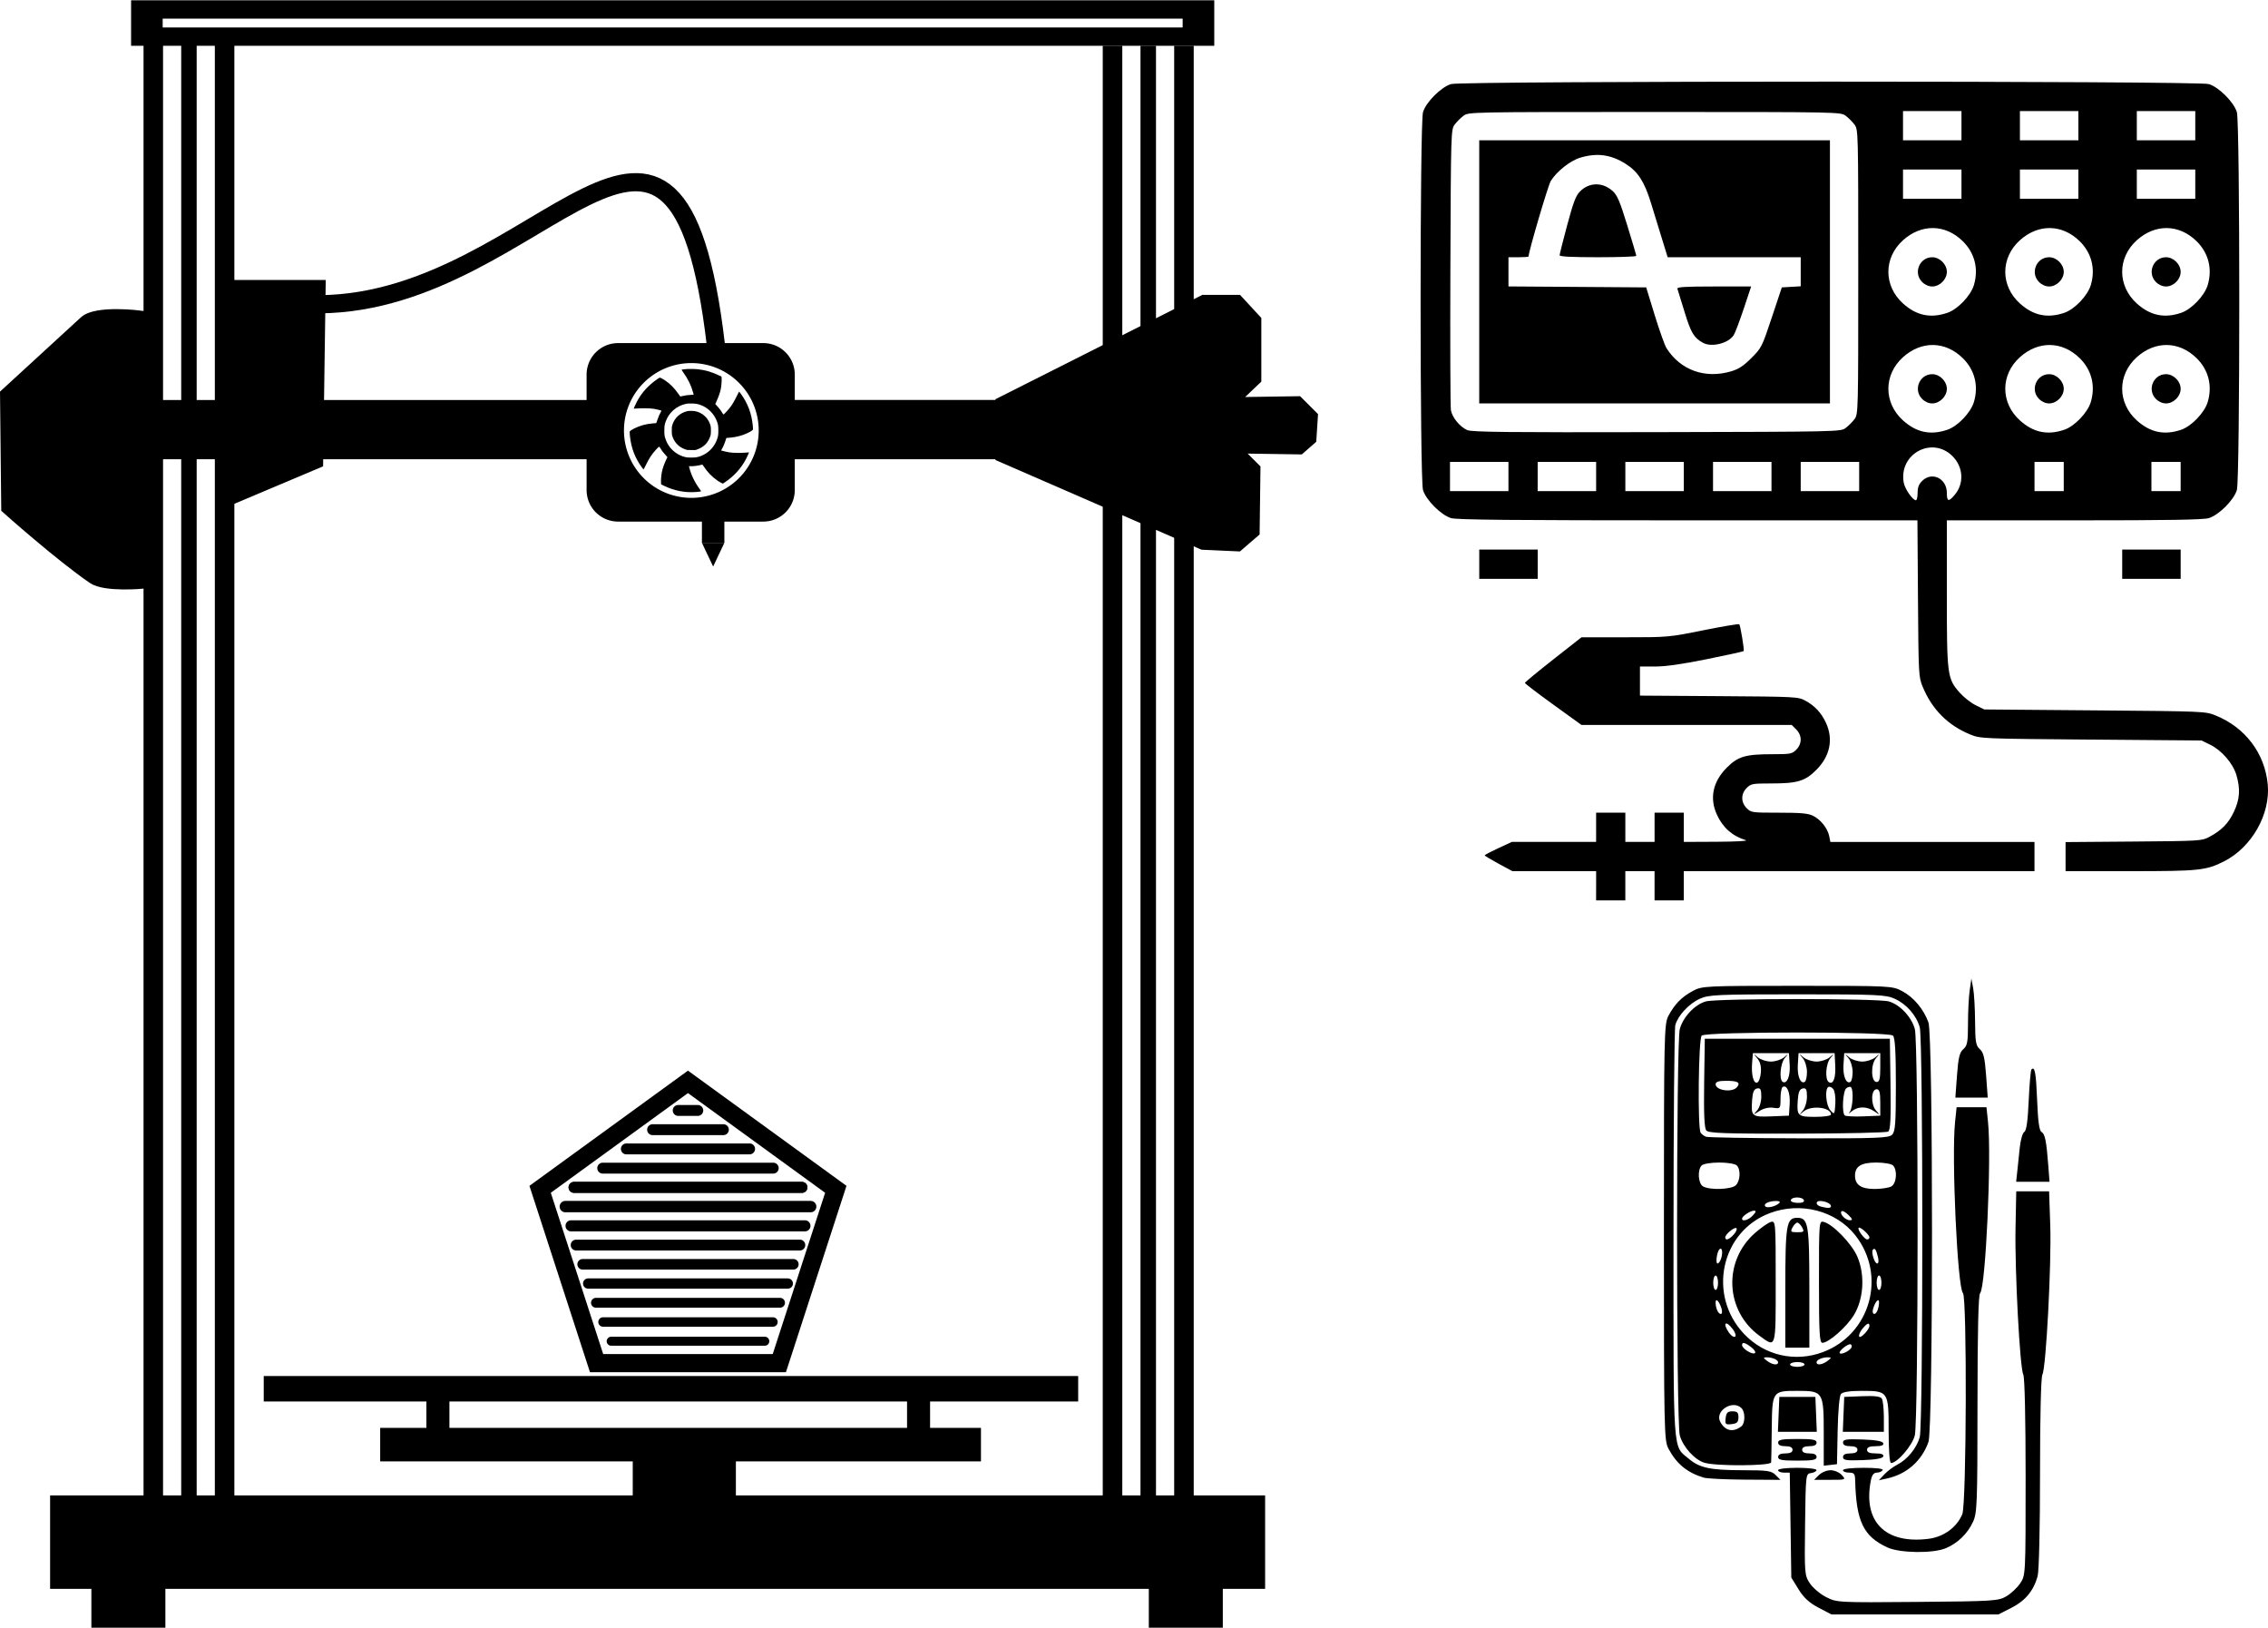
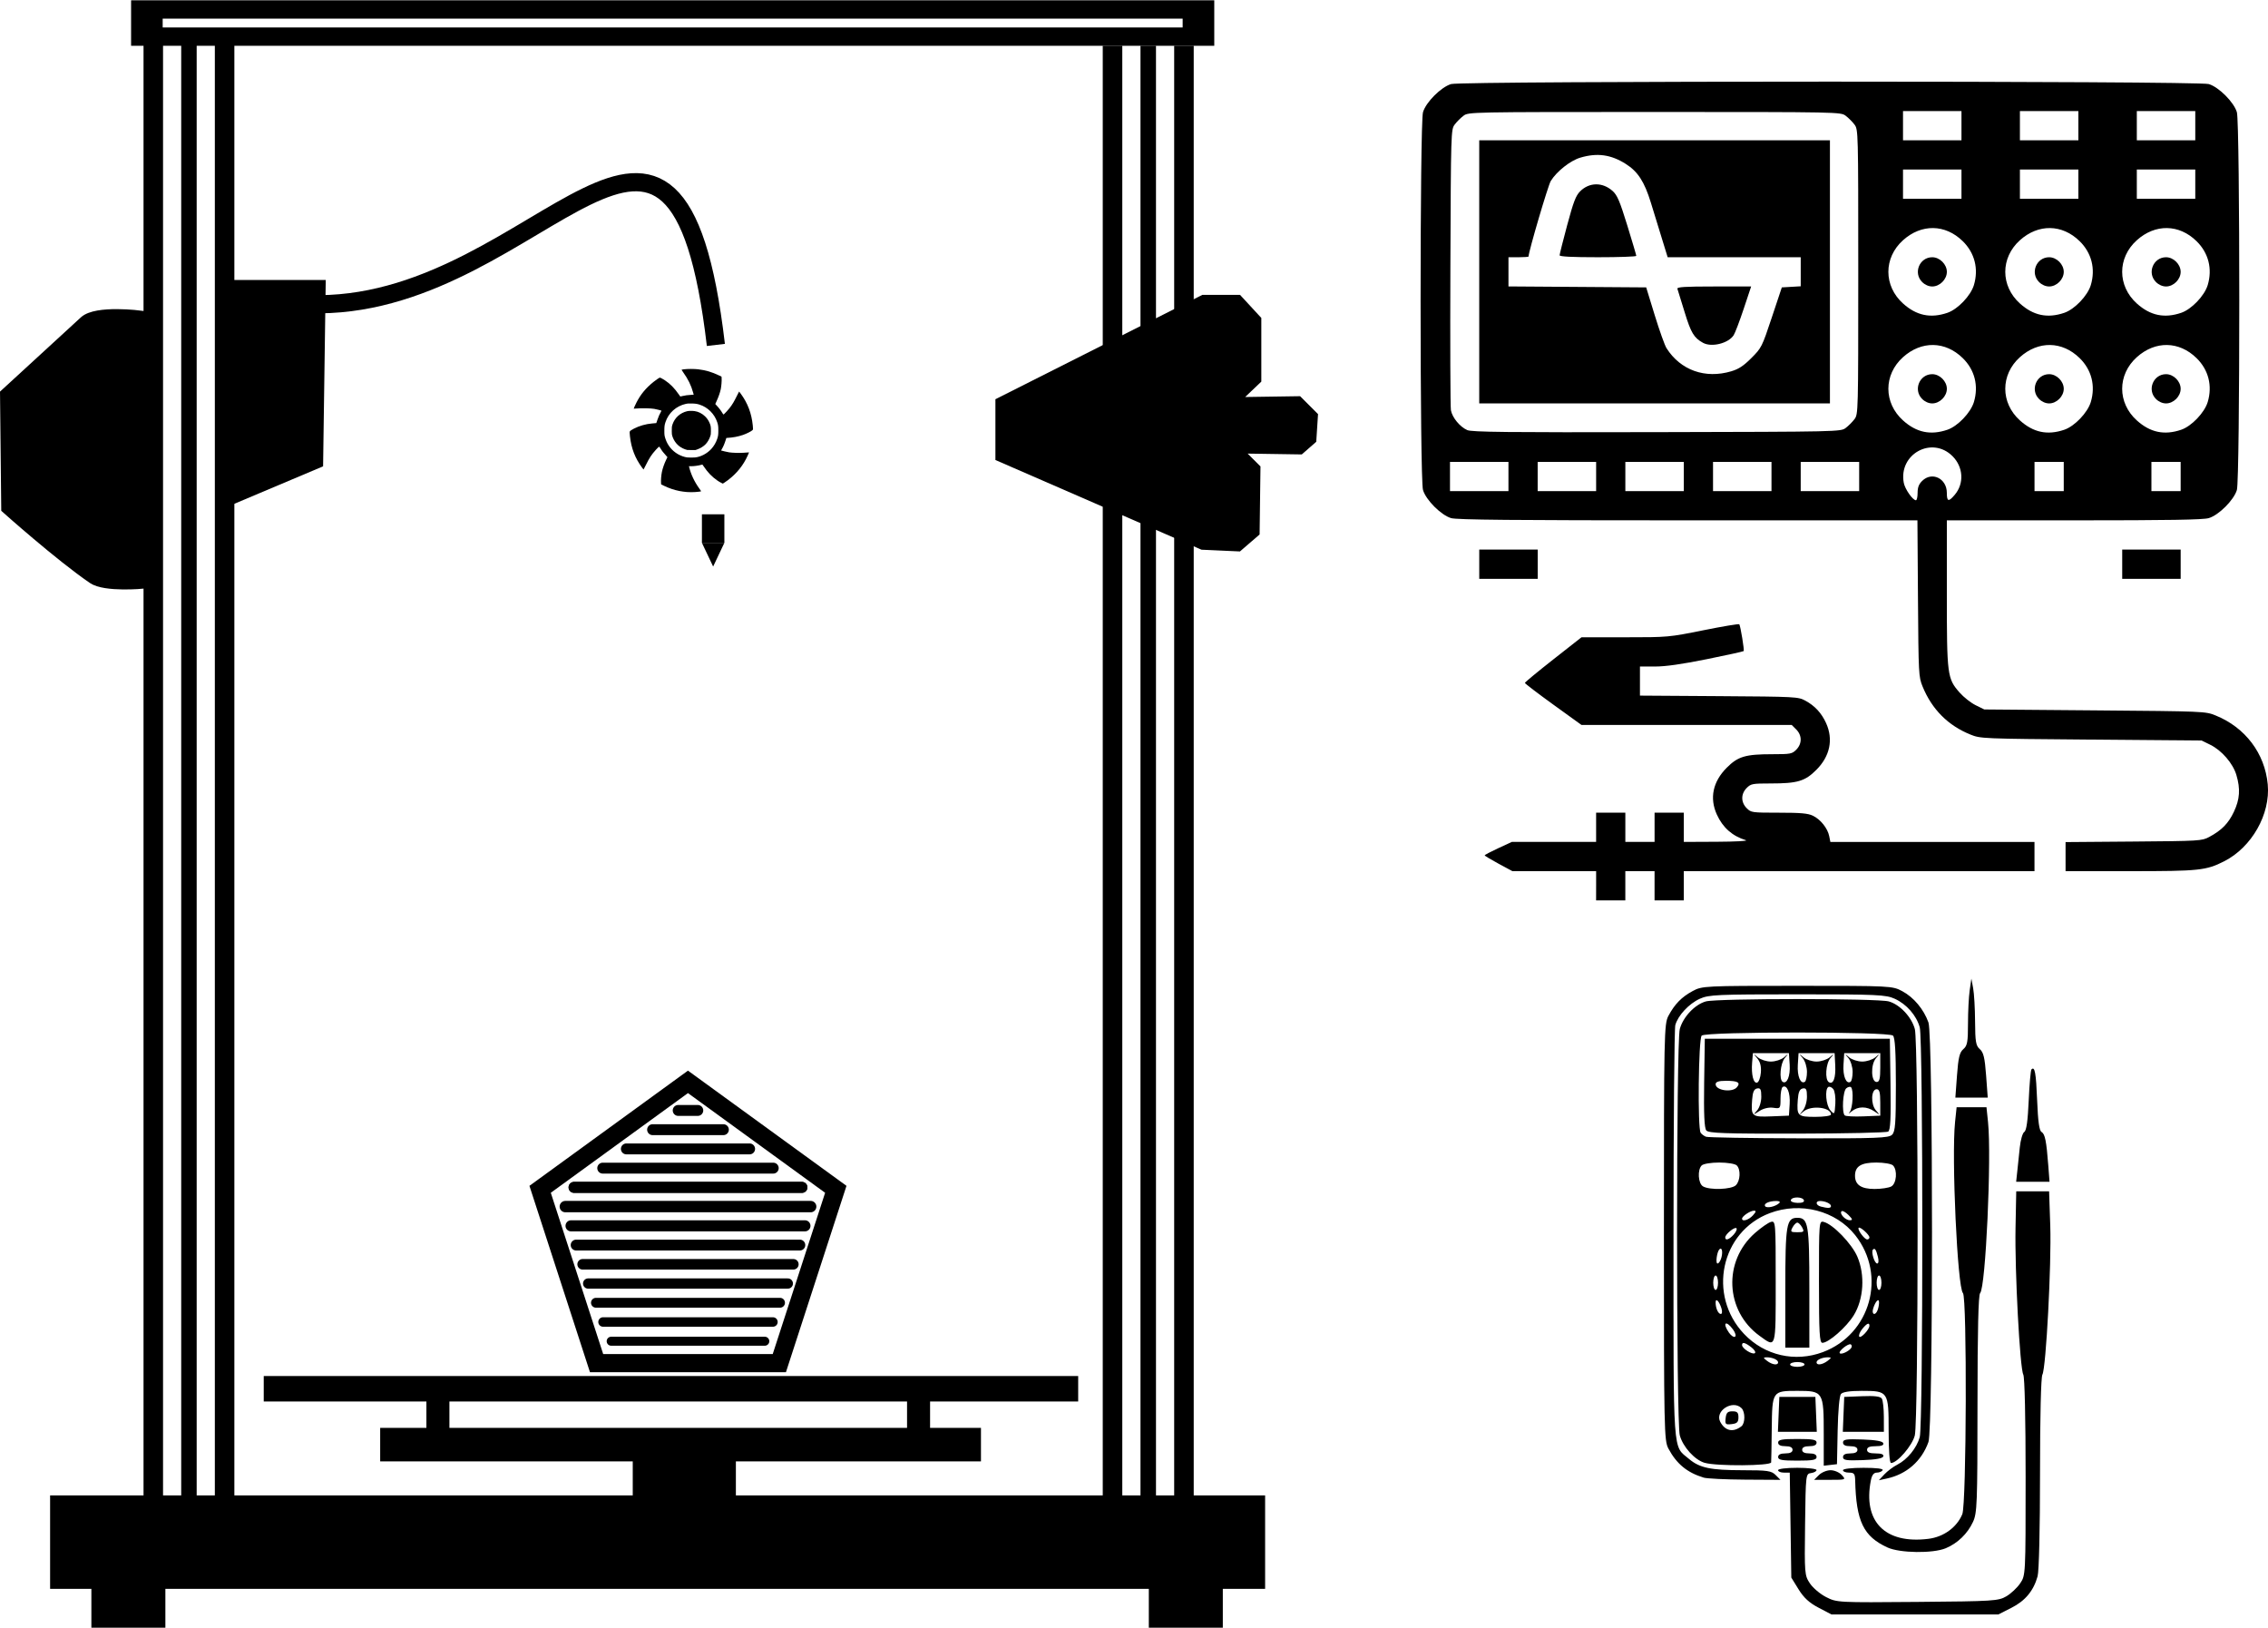
<svg xmlns="http://www.w3.org/2000/svg" xmlns:ns1="http://www.inkscape.org/namespaces/inkscape" xmlns:ns2="http://sodipodi.sourceforge.net/DTD/sodipodi-0.dtd" width="249.69mm" height="179.145mm" viewBox="0 0 249.69 179.145" version="1.1" id="svg8" ns1:version="1.0.2-2 (e86c870879, 2021-01-15)" ns2:docname="herramientas.svg">
  <defs id="defs2" />
  <ns2:namedview id="base" pagecolor="#ffffff" bordercolor="#666666" borderopacity="1.0" ns1:pageopacity="0.0" ns1:pageshadow="2" ns1:zoom="0.7" ns1:cx="316.5479" ns1:cy="390.63971" ns1:document-units="mm" ns1:current-layer="layer1" ns1:document-rotation="0" showgrid="false" ns1:window-width="1920" ns1:window-height="1017" ns1:window-x="-8" ns1:window-y="-8" ns1:window-maximized="1" fit-margin-top="0" fit-margin-left="0" fit-margin-right="0" fit-margin-bottom="0" />
  <g ns1:label="Capa 1" ns1:groupmode="layer" id="layer1" transform="translate(-2.264,-116.391)">
    <g id="g1584" transform="translate(-65.768,96.384)">
      <path id="rect1545" style="fill:#000000;fill-opacity:1;stroke:none;stroke-width:4.535;stroke-linecap:round;stroke-miterlimit:4;stroke-dasharray:none" d="m 311.184,75.619 v 18.898 h 450 V 75.619 Z m 13.125,7.619 H 748.051 V 86.906 H 324.309 Z" transform="scale(0.265)" />
      <path style="fill:#000000;stroke:#000000;stroke-width:0.265px;stroke-linecap:butt;stroke-linejoin:miter;stroke-opacity:1" d="m 204.778,63.84 1.984,-1.89 v -6.898 l -2.268,-2.457 h -4.063 l -22.679,11.434 v 6.52 l 22.584,9.827 4.158,0.189 2.079,-1.795 0.095,-7.371 -1.606,-1.606 6.237,0.095 1.512,-1.323 0.189,-2.929 -1.89,-1.89 z" id="path887-3" ns2:nodetypes="ccccccccccccccccc" />
-       <path id="rect889-6" style="fill:#000000;stroke:none;stroke-width:0.912;stroke-miterlimit:4;stroke-dasharray:none" d="m 136.087,57.769 c -1.925,0 -3.475,1.55 -3.475,3.475 v 2.786 H 79.385 v 6.52 h 53.228 v 3.389 c 0,1.925 1.55,3.474 3.475,3.474 h 15.969 c 1.925,0 3.475,-1.549 3.475,-3.474 V 70.549 h 22.222 v -6.52 h -22.222 v -2.786 c 0,-1.925 -1.55,-3.475 -3.475,-3.475 z m 8.056,2.199 a 7.417,7.417 0 0 1 7.417,7.417 7.417,7.417 0 0 1 -7.417,7.417 7.417,7.417 0 0 1 -7.417,-7.417 7.417,7.417 0 0 1 7.417,-7.417 z" />
      <rect style="fill:#000000;stroke:none;stroke-width:1;stroke-miterlimit:4;stroke-dasharray:none" id="rect893-3" width="2.472" height="3.14" x="145.308" y="76.611" ry="0" />
      <path ns2:type="star" style="fill:#000000;stroke:none;stroke-width:1;stroke-miterlimit:4;stroke-dasharray:none" id="path895-7" ns2:sides="3" ns2:cx="-63.11055" ns2:cy="132.96109" ns2:r1="1.7385381" ns2:r2="0.86926907" ns2:arg1="1.5707963" ns2:arg2="2.6179939" ns1:flatsided="true" ns1:rounded="0" ns1:randomized="0" ns1:transform-center-y="0.43463264" transform="matrix(0.821,0,0,1,198.358,-52.34)" d="m -63.111,134.7 -1.506,-2.608 3.011,0 z" />
      <path id="path921-7" style="fill:#000000;stroke-width:0.017" d="m 144.103,60.612 c -0.288,4.3e-4 -0.575,0.014 -0.786,0.04 -0.183,0.023 -0.242,0.04 -0.242,0.07 0,0.011 0.073,0.122 0.162,0.246 0.549,0.767 0.883,1.447 1.105,2.253 0.033,0.119 0.06,0.221 0.06,0.226 0,0.005 -0.13,0.013 -0.289,0.019 -0.336,0.013 -0.687,0.061 -0.976,0.134 -0.113,0.028 -0.207,0.049 -0.21,0.047 -0.003,-0.003 -0.073,-0.102 -0.156,-0.22 -0.504,-0.719 -0.952,-1.175 -1.533,-1.56 -0.21,-0.139 -0.505,-0.301 -0.548,-0.301 -0.061,0 -0.4,0.225 -0.702,0.467 -0.845,0.676 -1.424,1.373 -1.88,2.265 -0.149,0.291 -0.32,0.675 -0.307,0.688 0.004,0.004 0.139,-0.004 0.3,-0.018 0.566,-0.048 1.547,-0.029 1.948,0.037 0.18,0.03 0.786,0.177 0.806,0.196 0.007,0.007 -0.023,0.074 -0.067,0.149 -0.142,0.238 -0.252,0.488 -0.379,0.86 l -0.124,0.362 -0.118,0.011 c -0.065,0.006 -0.221,0.02 -0.346,0.031 -0.688,0.058 -1.415,0.265 -1.994,0.567 -0.25,0.13 -0.412,0.238 -0.447,0.297 -0.037,0.062 -0.036,0.178 0.006,0.551 0.15,1.339 0.564,2.406 1.346,3.465 0.077,0.104 0.144,0.189 0.151,0.188 0.006,-1.7e-4 0.114,-0.208 0.238,-0.461 0.405,-0.822 0.642,-1.185 1.131,-1.723 0.22,-0.242 0.329,-0.34 0.365,-0.326 0.013,0.005 0.074,0.093 0.136,0.195 0.174,0.288 0.285,0.43 0.656,0.842 l 0.102,0.113 -0.139,0.288 c -0.214,0.444 -0.385,0.932 -0.47,1.346 -0.076,0.365 -0.119,0.922 -0.094,1.215 l 0.013,0.153 0.296,0.143 c 0.581,0.281 1.108,0.46 1.717,0.583 0.208,0.042 0.613,0.097 0.827,0.112 0.296,0.021 0.643,0.021 0.927,6.4e-4 0.289,-0.021 0.603,-0.059 0.619,-0.074 0.018,-0.018 -0.019,-0.08 -0.19,-0.317 -0.544,-0.755 -0.931,-1.582 -1.125,-2.403 l -0.011,-0.047 h 0.222 c 0.343,0 0.823,-0.066 1.134,-0.155 0.066,-0.019 0.12,-0.033 0.122,-0.03 0.022,0.044 0.339,0.481 0.484,0.668 0.421,0.542 1.041,1.068 1.578,1.337 l 0.187,0.094 0.159,-0.099 c 0.088,-0.054 0.264,-0.178 0.392,-0.274 0.986,-0.746 1.71,-1.645 2.187,-2.716 0.065,-0.145 0.123,-0.282 0.131,-0.305 l 0.013,-0.042 -0.187,0.012 c -0.103,0.006 -0.292,0.019 -0.42,0.028 -0.455,0.032 -1.18,0.011 -1.568,-0.044 -0.159,-0.023 -0.876,-0.188 -0.894,-0.206 -0.004,-0.004 0.024,-0.059 0.062,-0.124 0.176,-0.297 0.307,-0.602 0.44,-1.022 l 0.074,-0.233 0.077,-0.005 c 0.656,-0.038 1.211,-0.142 1.74,-0.323 0.415,-0.142 0.93,-0.401 1.064,-0.535 0.068,-0.067 0.07,-0.111 0.029,-0.511 -0.137,-1.344 -0.549,-2.435 -1.322,-3.497 -0.096,-0.131 -0.178,-0.238 -0.184,-0.237 -0.006,6.5e-4 -0.103,0.192 -0.217,0.424 -0.325,0.666 -0.54,1.026 -0.831,1.393 -0.162,0.205 -0.468,0.542 -0.583,0.643 -0.078,0.068 -0.084,0.071 -0.114,0.044 -0.017,-0.016 -0.056,-0.072 -0.086,-0.125 -0.142,-0.253 -0.394,-0.584 -0.64,-0.839 -0.083,-0.086 -0.151,-0.161 -0.151,-0.167 0,-0.005 0.055,-0.129 0.123,-0.274 0.228,-0.49 0.4,-0.98 0.48,-1.362 0.069,-0.331 0.116,-0.933 0.095,-1.213 l -0.013,-0.167 -0.27,-0.129 c -0.798,-0.382 -1.46,-0.577 -2.303,-0.678 -0.214,-0.026 -0.503,-0.038 -0.79,-0.038 z m -0.003,3.805 c 0.439,6.5e-4 0.649,0.028 0.948,0.123 0.906,0.289 1.639,1.017 1.946,1.936 0.098,0.292 0.12,0.454 0.121,0.896 0.001,0.467 -0.018,0.617 -0.119,0.925 -0.134,0.407 -0.36,0.795 -0.645,1.11 -0.469,0.517 -1.16,0.882 -1.791,0.946 -0.207,0.021 -0.652,0.02 -0.864,-0.001 -0.297,-0.03 -0.726,-0.182 -1.039,-0.365 -0.66,-0.388 -1.13,-0.97 -1.366,-1.692 -0.107,-0.327 -0.12,-0.422 -0.119,-0.888 9.9e-4,-0.463 0.022,-0.626 0.119,-0.925 0.334,-1.026 1.178,-1.786 2.252,-2.026 0.157,-0.035 0.223,-0.04 0.557,-0.039 z" />
      <path style="fill:#000000;stroke-width:0.016" d="m 143.694,69.53 c -0.131,-0.027 -0.33,-0.099 -0.496,-0.179 -0.56,-0.271 -0.971,-0.762 -1.159,-1.382 -0.038,-0.124 -0.042,-0.169 -0.049,-0.486 -0.009,-0.403 0.006,-0.55 0.078,-0.76 0.256,-0.75 0.838,-1.274 1.624,-1.462 0.174,-0.042 0.57,-0.044 0.826,-0.006 0.415,0.062 0.796,0.254 1.12,0.563 0.199,0.19 0.337,0.377 0.454,0.613 0.187,0.377 0.216,0.528 0.206,1.052 -0.007,0.342 -0.008,0.352 -0.06,0.51 -0.111,0.337 -0.292,0.654 -0.508,0.889 -0.224,0.244 -0.595,0.473 -0.974,0.603 l -0.153,0.052 -0.419,0.003 c -0.23,0.002 -0.451,-0.003 -0.49,-0.011 z" id="path925-7" />
      <path id="rect960-7" style="fill:#000000;stroke:#000000;stroke-width:1.034;stroke-miterlimit:4;stroke-dasharray:none" d="m 77.288,55.314 c 1.358,-1.247 6.264,-0.601 6.264,-0.601 l 0.267,29.566 c 0,0 -4.221,0.405 -5.596,-0.535 -3.678,-2.513 -9.538,-7.751 -9.538,-7.751 L 68.552,63.332 Z" ns2:nodetypes="sccsccs" />
      <path style="fill:none;stroke:#000000;stroke-width:2;stroke-linecap:butt;stroke-linejoin:miter;stroke-miterlimit:4;stroke-dasharray:none;stroke-opacity:1" d="m 103.213,53.493 c 24.601,-0.177 39.235,-32.917 43.632,4.477" id="path967-6" ns2:nodetypes="cc" />
      <path id="rect969-2" style="fill:#000000;stroke:#000000;stroke-width:2;stroke-miterlimit:4;stroke-dasharray:none" d="m 94.059,51.822 h 8.82 l -0.267,18.843 -8.553,3.608 z" ns2:nodetypes="ccccc" />
      <rect style="fill:#000000;stroke:#000000;stroke-width:2;stroke-miterlimit:4;stroke-dasharray:none" id="rect972-5" width="131.764" height="8.285" x="74.548" y="185.591" />
      <rect style="fill:#000000;stroke:#000000;stroke-width:2;stroke-miterlimit:4;stroke-dasharray:none" id="rect974-4" width="6.147" height="5.613" x="79.092" y="192.54" />
      <rect style="fill:#000000;stroke:#000000;stroke-width:2;stroke-miterlimit:4;stroke-dasharray:none" id="rect976-0" width="6.147" height="5.613" x="195.508" y="192.54" />
      <rect style="fill:#000000;stroke:#000000;stroke-width:2;stroke-miterlimit:4;stroke-dasharray:none" id="rect978-0" width="9.354" height="5.613" x="138.693" y="179.978" />
      <rect style="fill:#000000;stroke:#000000;stroke-width:1.816;stroke-linecap:round;stroke-miterlimit:4;stroke-dasharray:none" id="rect980-7" width="64.326" height="1.871" x="110.795" y="178.069" />
      <rect style="fill:#000000;stroke:#000000;stroke-width:2;stroke-linecap:round;stroke-miterlimit:4;stroke-dasharray:none" id="rect982-2" width="0.535" height="4.811" x="115.975" y="173.296" />
      <rect style="fill:#000000;stroke:#000000;stroke-width:2;stroke-linecap:round;stroke-miterlimit:4;stroke-dasharray:none" id="rect986-3" width="0.535" height="4.811" x="168.892" y="173.296" />
      <rect style="fill:#000000;stroke:#000000;stroke-width:2;stroke-linecap:round;stroke-miterlimit:4;stroke-dasharray:none" id="rect988-5" width="87.664" height="0.802" x="98.068" y="172.451" />
      <path ns2:type="star" style="fill:none;stroke:#000000;stroke-width:2;stroke-linecap:round;stroke-miterlimit:4;stroke-dasharray:none" id="path992-7" ns2:sides="5" ns2:cx="143.77104" ns2:cy="156.19093" ns2:r1="17.1136" ns2:r2="13.845193" ns2:arg1="-1.5707963" ns2:arg2="-0.9424778" ns1:flatsided="true" ns1:rounded="0" ns1:randomized="0" ns1:transform-center-y="-1.634206" d="m 143.771,139.077 16.276,11.825 -6.217,19.134 -20.118,0 -6.217,-19.134 z" />
      <path style="fill:none;stroke:#000000;stroke-width:0.99;stroke-linecap:round;stroke-linejoin:miter;stroke-miterlimit:4;stroke-dasharray:none;stroke-opacity:1" d="m 135.318,167.622 h 16.913" id="path994-1" />
      <path style="fill:none;stroke:#000000;stroke-width:1.042;stroke-linecap:round;stroke-linejoin:miter;stroke-miterlimit:4;stroke-dasharray:none;stroke-opacity:1" d="m 134.421,165.505 h 18.707" id="path1018-7" />
      <path style="fill:none;stroke:#000000;stroke-width:1.084;stroke-linecap:round;stroke-linejoin:miter;stroke-miterlimit:4;stroke-dasharray:none;stroke-opacity:1" d="m 133.64,163.389 h 20.269" id="path1036-6" />
      <path style="fill:none;stroke:#000000;stroke-width:1.129;stroke-linecap:round;stroke-linejoin:miter;stroke-miterlimit:4;stroke-dasharray:none;stroke-opacity:1" d="m 132.783,161.272 h 21.983" id="path1038-3" />
      <path style="fill:none;stroke:#000000;stroke-width:1.16;stroke-linecap:round;stroke-linejoin:miter;stroke-miterlimit:4;stroke-dasharray:none;stroke-opacity:1" d="m 132.175,159.155 h 23.2" id="path1040-3" />
      <path style="fill:none;stroke:#000000;stroke-width:1.195;stroke-linecap:round;stroke-linejoin:miter;stroke-miterlimit:4;stroke-dasharray:none;stroke-opacity:1" d="m 131.461,157.039 h 24.628" id="path1042-8" />
      <path style="fill:none;stroke:#000000;stroke-width:1.222;stroke-linecap:round;stroke-linejoin:miter;stroke-miterlimit:4;stroke-dasharray:none;stroke-opacity:1" d="m 130.901,154.922 h 25.747" id="path1044-2" />
      <path style="fill:none;stroke:#000000;stroke-width:1.252;stroke-linecap:round;stroke-linejoin:miter;stroke-miterlimit:4;stroke-dasharray:none;stroke-opacity:1" d="m 130.269,152.805 h 27.012" id="path1046-1" />
      <path style="fill:none;stroke:#000000;stroke-width:1.206;stroke-linecap:round;stroke-linejoin:miter;stroke-miterlimit:4;stroke-dasharray:none;stroke-opacity:1" d="m 131.23,150.689 h 25.089" id="path1048-9" />
      <path style="fill:none;stroke:#000000;stroke-width:1.206;stroke-linecap:round;stroke-linejoin:miter;stroke-miterlimit:4;stroke-dasharray:none;stroke-opacity:1" d="m 131.23,150.689 h 25.089" id="path1050-1" />
      <path style="fill:none;stroke:#000000;stroke-width:1.2;stroke-linecap:round;stroke-linejoin:miter;stroke-miterlimit:4;stroke-dasharray:none;stroke-opacity:1" d="m 134.388,148.572 h 18.772" id="path1056-8" />
      <path style="fill:none;stroke:#000000;stroke-width:1.2;stroke-linecap:round;stroke-linejoin:miter;stroke-miterlimit:4;stroke-dasharray:none;stroke-opacity:1" d="m 136.99,146.455 h 13.569" id="path1058-9" />
      <path style="fill:none;stroke:#000000;stroke-width:0.672;stroke-linecap:round;stroke-linejoin:miter;stroke-miterlimit:4;stroke-dasharray:none;stroke-opacity:1" d="m 139.877,144.339 h 7.795" id="path1060-1" />
      <path style="fill:none;stroke:#000000;stroke-width:1.2;stroke-linecap:round;stroke-linejoin:miter;stroke-miterlimit:4;stroke-dasharray:none;stroke-opacity:1" d="m 139.877,144.339 h 7.795" id="path1062-9" />
      <path style="fill:none;stroke:#000000;stroke-width:1.2;stroke-linecap:round;stroke-linejoin:miter;stroke-miterlimit:4;stroke-dasharray:none;stroke-opacity:1" d="m 142.695,142.222 h 2.159" id="path1064-3" />
      <path id="rect1537" style="fill:#000000;fill-opacity:1;stroke:none;stroke-width:5.954;stroke-linecap:round;stroke-miterlimit:4;stroke-dasharray:none" d="M 714.855,94.504 V 704.498 h 8.119 V 94.504 Z m 15.678,0 V 704.498 h 6.438 V 94.504 Z m 13.996,0 V 704.498 h 8.121 V 94.504 Z" transform="scale(0.265)" />
      <path id="path1541" style="fill:#000000;fill-opacity:1;stroke:none;stroke-width:1.575;stroke-linecap:round;stroke-miterlimit:4;stroke-dasharray:none" d="M 83.834,25.004 V 186.398 h 2.148 V 25.004 Z m 4.148,0 V 186.398 h 1.703 V 25.004 Z m 3.703,0 V 186.398 h 2.149 V 25.004 Z" />
    </g>
    <path style="fill:#000000;stroke-width:0.201" d="m 177.986,213.879 v -1.609 h -4.61 -4.61 l -1.524,-0.822 c -0.838,-0.452 -1.524,-0.865 -1.524,-0.918 0,-0.053 0.673,-0.407 1.495,-0.787 l 1.495,-0.691 h 4.638 4.638 v -1.609 -1.609 h 1.609 1.609 v 1.609 1.609 h 1.609 1.609 v -1.609 -1.609 h 1.609 1.609 v 1.609 1.609 l 3.67,-0.017 c 2.02,-0.01 3.443,-0.086 3.166,-0.171 -1.489,-0.453 -2.549,-1.39 -3.2,-2.829 -0.819,-1.808 -0.439,-3.61 1.084,-5.142 1.243,-1.25 2.064,-1.494 5.031,-1.494 1.996,0 2.164,-0.032 2.626,-0.494 0.653,-0.653 0.653,-1.577 0,-2.23 l -0.494,-0.494 H 187.949 176.377 L 173.26,193.932 c -1.714,-1.238 -3.117,-2.309 -3.117,-2.38 0,-0.071 1.402,-1.231 3.116,-2.576 l 3.116,-2.446 h 4.789 c 4.759,0 4.814,-0.005 8.653,-0.777 2.125,-0.427 3.894,-0.722 3.932,-0.654 0.144,0.259 0.569,2.861 0.481,2.949 -0.051,0.051 -1.888,0.454 -4.082,0.896 -2.748,0.553 -4.511,0.804 -5.664,0.804 h -1.673 v 1.601 1.601 l 8.697,0.058 c 8.471,0.057 8.718,0.07 9.502,0.492 1.053,0.568 1.791,1.366 2.296,2.482 0.811,1.791 0.424,3.641 -1.077,5.141 -1.251,1.251 -2.073,1.495 -5.038,1.495 -1.996,0 -2.164,0.032 -2.626,0.494 -0.653,0.653 -0.653,1.577 0,2.23 0.481,0.481 0.574,0.494 3.539,0.494 2.407,0 3.191,0.069 3.741,0.33 0.84,0.398 1.629,1.384 1.802,2.251 l 0.127,0.637 h 11.236 11.236 v 1.609 1.609 h -19.305 -19.305 v 1.609 1.609 h -1.609 -1.609 v -1.609 -1.609 h -1.609 -1.609 v 1.609 1.609 h -1.609 -1.609 z m 51.681,-3.208 v -1.6 l 7.491,-0.059 c 7.277,-0.058 7.514,-0.072 8.319,-0.502 1.374,-0.735 2.115,-1.489 2.719,-2.766 0.657,-1.389 0.734,-2.52 0.275,-4.065 -0.378,-1.272 -1.61,-2.697 -2.869,-3.317 l -0.953,-0.469 -12.166,-0.101 c -12.07,-0.1 -12.175,-0.105 -13.296,-0.558 -2.458,-0.993 -4.233,-2.776 -5.257,-5.278 -0.439,-1.073 -0.452,-1.327 -0.511,-9.698 l -0.06,-8.597 h -25.254 c -19.24,0 -25.451,-0.058 -26.082,-0.245 -1.105,-0.326 -2.77,-1.992 -3.097,-3.097 -0.353,-1.194 -0.353,-40.386 0,-41.58 0.326,-1.105 1.992,-2.77 3.097,-3.097 1.203,-0.356 82.205,-0.356 83.408,0 1.105,0.326 2.77,1.992 3.097,3.097 0.353,1.194 0.353,40.386 0,41.58 -0.326,1.105 -1.992,2.77 -3.097,3.097 -0.615,0.182 -4.424,0.245 -14.831,0.245 h -14.003 v 8.007 c 0,9.067 0.043,9.398 1.409,10.95 0.444,0.505 1.236,1.129 1.761,1.387 l 0.953,0.469 12.166,0.101 c 12.07,0.1 12.175,0.105 13.296,0.558 3.267,1.32 5.425,4.172 5.744,7.589 0.306,3.278 -1.761,6.923 -4.8,8.463 -1.991,1.009 -2.733,1.087 -10.361,1.087 h -7.097 z m -16.289,-40.036 c 0,-0.596 0.132,-0.946 0.494,-1.307 1.077,-1.077 2.724,-0.287 2.724,1.307 0,0.972 0.195,1.018 0.879,0.204 1.046,-1.243 0.938,-3.05 -0.252,-4.241 -2.259,-2.259 -5.962,-0.236 -5.367,2.934 0.13,0.691 0.986,1.916 1.339,1.916 0.101,0 0.183,-0.366 0.183,-0.814 z m -45.045,-1.801 v -1.609 h -3.218 -3.218 v 1.609 1.609 h 3.218 3.218 z m 9.653,0 v -1.609 h -3.218 -3.218 v 1.609 1.609 h 3.218 3.218 z m 9.653,0 v -1.609 h -3.218 -3.218 v 1.609 1.609 h 3.218 3.218 z m 9.653,0 v -1.609 h -3.218 -3.218 v 1.609 1.609 h 3.218 3.218 z m 9.653,0 v -1.609 h -3.218 -3.218 v 1.609 1.609 h 3.218 3.218 z m 22.523,0 v -1.609 h -1.609 -1.609 v 1.609 1.609 h 1.609 1.609 z m 12.87,0 v -1.609 h -1.609 -1.609 v 1.609 1.609 h 1.609 1.609 z m -36.878,-5.341 c 0.305,-0.228 0.742,-0.665 0.97,-0.97 0.41,-0.55 0.415,-0.713 0.415,-16.211 0,-15.499 -0.004,-15.662 -0.415,-16.211 -0.228,-0.305 -0.665,-0.742 -0.97,-0.97 -0.552,-0.412 -0.664,-0.415 -21.038,-0.415 -20.373,0 -20.485,0.002 -21.038,0.415 -0.305,0.228 -0.742,0.664 -0.97,0.97 -0.409,0.548 -0.415,0.764 -0.473,15.673 -0.032,8.315 -0.006,15.409 0.058,15.765 0.145,0.806 0.991,1.833 1.8,2.188 0.501,0.219 4.335,0.261 20.859,0.225 20.1,-0.044 20.25,-0.047 20.801,-0.459 z m -40.343,-17.181 v -14.479 h 19.305 19.305 v 14.479 14.479 h -19.305 -19.305 z m 27.749,10.942 c 0.82,-0.243 1.347,-0.591 2.215,-1.459 1.113,-1.113 1.165,-1.216 2.244,-4.456 l 1.105,-3.317 1.04,-0.061 1.04,-0.061 v -1.598 -1.598 h -7.324 -7.324 l -0.619,-2.011 c -0.34,-1.106 -0.895,-2.909 -1.233,-4.007 -0.707,-2.297 -1.427,-3.408 -2.755,-4.25 -1.634,-1.036 -3.148,-1.246 -5.01,-0.693 -1.102,0.327 -2.606,1.516 -3.253,2.571 -0.297,0.484 -2.444,7.78 -2.444,8.305 0,0.047 -0.498,0.085 -1.106,0.085 h -1.106 v 1.606 1.606 l 7.581,0.053 7.581,0.053 0.943,3.068 c 0.519,1.687 1.101,3.316 1.294,3.62 1.543,2.433 4.254,3.4 7.133,2.545 z m -3.114,-3.133 c -0.998,-0.552 -1.322,-1.091 -2.021,-3.37 -0.393,-1.28 -0.752,-2.441 -0.798,-2.579 -0.065,-0.196 0.826,-0.251 4.018,-0.251 h 4.101 l -0.821,2.463 c -0.452,1.355 -0.948,2.659 -1.103,2.899 -0.582,0.9 -2.433,1.36 -3.375,0.838 z m -15.786,-9.634 c 0,-0.119 0.378,-1.621 0.839,-3.337 0.682,-2.535 0.947,-3.23 1.415,-3.698 1.017,-1.017 2.479,-1.031 3.587,-0.035 0.503,0.453 0.784,1.111 1.604,3.766 0.547,1.77 0.996,3.285 0.997,3.368 0.002,0.083 -1.897,0.151 -4.22,0.151 -2.875,0 -4.223,-0.069 -4.223,-0.216 z m 42.695,19.201 c 1.138,-0.388 2.566,-1.882 2.916,-3.051 0.535,-1.787 0.09,-3.54 -1.226,-4.83 -1.927,-1.89 -4.549,-1.931 -6.581,-0.104 -2.149,1.932 -2.146,5.028 0.005,6.962 1.479,1.33 3.032,1.655 4.886,1.023 z m -2.786,-3.391 c -0.997,-0.997 -0.291,-2.724 1.115,-2.724 0.827,0 1.609,0.782 1.609,1.609 0,0.827 -0.782,1.609 -1.609,1.609 -0.392,0 -0.804,-0.182 -1.115,-0.494 z m 15.656,3.391 c 1.138,-0.388 2.566,-1.882 2.916,-3.051 0.535,-1.787 0.09,-3.54 -1.226,-4.83 -1.927,-1.89 -4.549,-1.931 -6.581,-0.104 -2.149,1.932 -2.146,5.028 0.005,6.962 1.479,1.33 3.032,1.655 4.886,1.023 z m -2.786,-3.391 c -0.997,-0.997 -0.291,-2.724 1.115,-2.724 0.827,0 1.609,0.782 1.609,1.609 0,0.827 -0.782,1.609 -1.609,1.609 -0.392,0 -0.804,-0.182 -1.115,-0.494 z m 15.656,3.391 c 1.138,-0.388 2.566,-1.882 2.916,-3.051 0.535,-1.787 0.09,-3.54 -1.226,-4.83 -1.927,-1.89 -4.549,-1.931 -6.581,-0.104 -2.149,1.932 -2.146,5.028 0.005,6.962 1.479,1.33 3.032,1.655 4.886,1.023 z m -2.786,-3.391 c -0.997,-0.997 -0.291,-2.724 1.115,-2.724 0.827,0 1.609,0.782 1.609,1.609 0,0.827 -0.782,1.609 -1.609,1.609 -0.392,0 -0.804,-0.182 -1.115,-0.494 z m -22.954,-9.479 c 1.138,-0.388 2.566,-1.882 2.916,-3.051 0.535,-1.787 0.09,-3.54 -1.226,-4.83 -1.927,-1.89 -4.549,-1.931 -6.581,-0.104 -2.149,1.932 -2.146,5.028 0.005,6.962 1.479,1.33 3.032,1.655 4.886,1.023 z m -2.786,-3.391 c -0.997,-0.997 -0.291,-2.724 1.115,-2.724 0.827,0 1.609,0.782 1.609,1.609 0,0.827 -0.782,1.609 -1.609,1.609 -0.392,0 -0.804,-0.182 -1.115,-0.494 z m 15.656,3.391 c 1.138,-0.388 2.566,-1.882 2.916,-3.051 0.535,-1.787 0.09,-3.54 -1.226,-4.83 -1.927,-1.89 -4.549,-1.931 -6.581,-0.104 -2.149,1.932 -2.146,5.028 0.005,6.962 1.479,1.33 3.032,1.655 4.886,1.023 z m -2.786,-3.391 c -0.997,-0.997 -0.291,-2.724 1.115,-2.724 0.827,0 1.609,0.782 1.609,1.609 0,0.827 -0.782,1.609 -1.609,1.609 -0.392,0 -0.804,-0.182 -1.115,-0.494 z m 15.656,3.391 c 1.138,-0.388 2.566,-1.882 2.916,-3.051 0.535,-1.787 0.09,-3.54 -1.226,-4.83 -1.927,-1.89 -4.549,-1.931 -6.581,-0.104 -2.149,1.932 -2.146,5.028 0.005,6.962 1.479,1.33 3.032,1.655 4.886,1.023 z m -2.786,-3.391 c -0.997,-0.997 -0.291,-2.724 1.115,-2.724 0.827,0 1.609,0.782 1.609,1.609 0,0.827 -0.782,1.609 -1.609,1.609 -0.392,0 -0.804,-0.182 -1.115,-0.494 z m -21.407,-10.768 v -1.609 h -3.218 -3.218 v 1.609 1.609 h 3.218 3.218 z m 12.87,0 v -1.609 h -3.218 -3.218 v 1.609 1.609 h 3.218 3.218 z m 12.87,0 v -1.609 h -3.218 -3.218 v 1.609 1.609 h 3.218 3.218 z m -25.74,-6.435 v -1.609 h -3.218 -3.218 v 1.609 1.609 h 3.218 3.218 z m 12.87,0 v -1.609 h -3.218 -3.218 v 1.609 1.609 h 3.218 3.218 z m 12.87,0 v -1.609 h -3.218 -3.218 v 1.609 1.609 h 3.218 3.218 z m -78.829,48.263 v -1.609 h 3.218 3.218 v 1.609 1.609 h -3.218 -3.218 z m 70.785,0 v -1.609 h 3.218 3.218 v 1.609 1.609 h -3.218 -3.218 z" id="path1663" />
    <path style="fill:#000000;stroke-width:0.265" d="m 202.484,293.339 c -1.03,-0.538 -1.633,-1.091 -2.213,-2.029 l -0.798,-1.29 -0.085,-5.776 -0.085,-5.776 h -0.643 c -0.354,0 -0.643,-0.119 -0.643,-0.265 0,-0.154 0.882,-0.265 2.117,-0.265 1.164,0 2.117,0.111 2.117,0.246 0,0.135 -0.268,0.284 -0.595,0.331 -0.593,0.084 -0.596,0.104 -0.667,5.66 -0.069,5.42 -0.054,5.601 0.531,6.482 0.331,0.499 1.137,1.179 1.791,1.511 1.178,0.599 1.27,0.604 10.052,0.529 8.391,-0.071 8.913,-0.104 9.789,-0.619 0.509,-0.299 1.193,-0.942 1.521,-1.428 0.594,-0.882 0.596,-0.918 0.596,-11.697 0,-6.451 -0.103,-10.998 -0.255,-11.272 -0.375,-0.676 -0.948,-11.466 -0.856,-16.136 l 0.079,-4.035 h 1.809 1.809 l 0.127,3.77 c 0.142,4.214 -0.464,15.689 -0.866,16.401 -0.157,0.278 -0.26,4.552 -0.261,10.848 -8e-4,6.143 -0.11,10.78 -0.267,11.346 -0.444,1.599 -1.359,2.7 -2.888,3.475 l -1.436,0.728 h -9.183 -9.183 z m 7.572,-6.637 c -2.64,-1.211 -3.441,-2.873 -3.551,-7.374 -0.018,-0.735 -0.117,-0.86 -0.682,-0.86 -0.364,0 -0.661,-0.119 -0.661,-0.265 0,-0.156 0.931,-0.265 2.265,-0.265 1.442,0 2.205,0.096 2.101,0.265 -0.09,0.146 -0.38,0.265 -0.644,0.265 -0.326,0 -0.533,0.265 -0.646,0.827 -0.909,4.547 1.551,7.056 6.333,6.459 1.678,-0.21 3.122,-1.259 3.727,-2.709 0.463,-1.107 0.53,-23.877 0.072,-24.335 -0.608,-0.608 -1.27,-14.982 -0.868,-18.832 l 0.17,-1.626 h 1.644 1.644 l 0.17,1.626 c 0.402,3.85 -0.26,18.224 -0.868,18.832 -0.195,0.195 -0.287,4.048 -0.291,12.205 -0.005,11.037 -0.042,11.998 -0.496,12.978 -0.6,1.297 -1.691,2.351 -2.996,2.896 -1.417,0.592 -5.053,0.543 -6.425,-0.086 z m -20.242,-7.688 c -1.81,-0.551 -2.972,-1.509 -3.87,-3.192 -0.471,-0.884 -0.494,-1.977 -0.494,-23.812 0,-21.836 0.023,-22.929 0.494,-23.812 0.694,-1.301 1.455,-2.078 2.681,-2.738 1.032,-0.556 1.315,-0.57 11.509,-0.57 10.319,0 10.465,0.007 11.56,0.593 1.261,0.674 2.36,1.988 2.879,3.441 0.521,1.461 0.521,44.71 0,46.171 -0.751,2.103 -2.404,3.553 -4.592,4.025 l -0.869,0.187 0.604,-0.646 c 0.332,-0.356 0.977,-0.838 1.432,-1.072 1.108,-0.569 2.133,-1.829 2.467,-3.032 0.376,-1.353 0.376,-43.742 0,-45.095 -0.366,-1.316 -1.451,-2.556 -2.756,-3.149 -0.975,-0.443 -1.922,-0.486 -10.727,-0.486 -8.805,0 -9.752,0.043 -10.727,0.486 -1.202,0.546 -2.403,1.834 -2.701,2.897 -0.109,0.389 -0.198,10.768 -0.198,23.065 0,24.778 -0.113,23.156 1.718,24.697 1.162,0.978 2.366,1.229 5.888,1.231 2.755,0.001 3.169,0.062 3.638,0.531 l 0.529,0.529 -3.903,-0.023 c -2.146,-0.013 -4.201,-0.114 -4.566,-0.224 z m 12.702,-0.282 c 0.291,-0.291 0.868,-0.529 1.282,-0.529 0.417,0 0.967,0.236 1.232,0.529 0.474,0.524 0.462,0.529 -1.282,0.529 h -1.761 z m -12.574,-1.339 c -1.1,-0.32 -2.4,-1.754 -2.746,-3.027 -0.4,-1.476 -0.4,-43.239 0,-44.715 0.362,-1.336 1.656,-2.706 2.873,-3.044 1.233,-0.343 18.898,-0.343 20.132,0 1.218,0.338 2.511,1.708 2.873,3.044 0.407,1.5 0.402,43.108 -0.005,44.727 -0.282,1.12 -1.931,3.031 -2.616,3.031 -0.162,0 -0.264,-1.36 -0.264,-3.531 0,-4.357 -0.033,-4.407 -2.965,-4.407 -1.329,0 -2.094,0.117 -2.286,0.348 -0.17,0.205 -0.32,1.869 -0.363,4.035 l -0.074,3.686 -0.728,0.084 -0.728,0.084 v -3.531 c 0,-4.61 -0.059,-4.707 -2.893,-4.707 -2.773,0 -2.786,0.019 -2.832,4.208 -0.02,1.833 -0.05,3.482 -0.066,3.663 -0.035,0.392 -5.997,0.433 -7.312,0.05 z m 4.042,-4.026 c 0.421,-0.326 0.429,-1.574 0.013,-1.99 -0.979,-0.979 -2.984,0.309 -2.344,1.506 0.54,1.009 1.418,1.191 2.331,0.485 z m -1.739,-0.899 c 0.069,-0.598 0.218,-0.747 0.747,-0.747 0.529,0 0.661,0.132 0.661,0.661 0,0.529 -0.149,0.679 -0.747,0.747 -0.68,0.078 -0.739,0.018 -0.661,-0.661 z m 8.685,-5.906 c 0,-0.146 -0.357,-0.265 -0.794,-0.265 -0.437,0 -0.794,0.119 -0.794,0.265 0,0.146 0.357,0.265 0.794,0.265 0.437,0 0.794,-0.119 0.794,-0.265 z m -2.91,-0.236 c 0,-0.279 -0.656,-0.561 -1.278,-0.549 -0.381,0.007 -0.371,0.062 0.072,0.397 0.573,0.434 1.206,0.514 1.206,0.152 z m 5.44,-0.152 c 0.443,-0.335 0.453,-0.39 0.072,-0.397 -0.623,-0.012 -1.278,0.27 -1.278,0.549 0,0.361 0.633,0.281 1.206,-0.152 z m -0.51,-0.97 c 5.256,-1.967 7.051,-8.454 3.56,-12.868 -2.137,-2.702 -6.021,-3.704 -9.405,-2.428 -5.397,2.036 -6.884,9.035 -2.826,13.303 2.253,2.369 5.607,3.14 8.672,1.993 z m -4.136,-6.963 c 0,-7.106 0.12,-7.818 1.323,-7.818 1.202,0 1.323,0.712 1.323,7.818 v 6.47 h -1.323 -1.323 z m 1.852,-6.759 c -0.156,-0.291 -0.394,-0.529 -0.529,-0.529 -0.135,0 -0.373,0.238 -0.529,0.529 -0.255,0.476 -0.201,0.529 0.529,0.529 0.73,0 0.784,-0.053 0.529,-0.529 z m -4.688,11.93 c -3.785,-2.742 -4.03,-8.213 -0.506,-11.315 0.678,-0.596 1.469,-1.146 1.758,-1.222 0.515,-0.135 0.526,0.006 0.526,6.585 0,7.492 0.062,7.284 -1.778,5.952 z m 6.54,-5.952 c 0,-6.625 0.008,-6.72 0.537,-6.582 1.017,0.266 3.077,2.398 3.687,3.816 0.867,2.015 0.703,4.684 -0.396,6.462 -0.81,1.309 -2.767,3.026 -3.451,3.026 -0.315,0 -0.376,-1.087 -0.376,-6.722 z m -7.438,7.219 c -0.705,-0.542 -1.028,-0.62 -1.028,-0.248 0,0.372 1.105,1.076 1.402,0.892 0.142,-0.087 -0.027,-0.378 -0.374,-0.645 z m 11,0.049 c 0.083,-0.135 0.059,-0.302 -0.053,-0.371 -0.262,-0.162 -1.421,0.767 -1.214,0.973 0.177,0.177 1.038,-0.233 1.266,-0.602 z m -13.02,-2.009 c -0.789,-1.084 -1.215,-0.749 -0.445,0.35 0.228,0.326 0.526,0.524 0.662,0.44 0.137,-0.085 0.041,-0.436 -0.217,-0.79 z m 15.015,-0.419 c 0,-0.395 -0.288,-0.265 -0.793,0.359 -0.265,0.327 -0.413,0.703 -0.331,0.837 0.155,0.251 1.124,-0.779 1.124,-1.195 z m -16.284,-1.889 c -0.241,-0.798 -0.65,-1.219 -0.65,-0.67 0,0.635 0.286,1.265 0.575,1.265 0.14,0 0.174,-0.266 0.074,-0.595 z m 17.182,0.177 c 0.088,-0.23 0.161,-0.611 0.161,-0.847 0,-0.549 -0.408,-0.128 -0.65,0.67 -0.202,0.669 0.239,0.829 0.489,0.177 z m -17.566,-3.021 c 0,-0.437 -0.119,-0.794 -0.265,-0.794 -0.146,0 -0.265,0.357 -0.265,0.794 0,0.437 0.119,0.794 0.265,0.794 0.146,0 0.265,-0.357 0.265,-0.794 z m 17.992,0 c 0,-0.437 -0.119,-0.794 -0.265,-0.794 -0.146,0 -0.265,0.357 -0.265,0.794 0,0.437 0.119,0.794 0.265,0.794 0.146,0 0.265,-0.357 0.265,-0.794 z m -17.611,-2.809 c 0.161,-0.64 0.033,-1.132 -0.227,-0.872 -0.279,0.279 -0.452,1.565 -0.211,1.565 0.146,0 0.343,-0.312 0.438,-0.693 z m 17.221,-0.034 c -0.206,-0.82 -0.339,-1.014 -0.549,-0.803 -0.227,0.227 0.171,1.531 0.467,1.531 0.156,0 0.19,-0.297 0.082,-0.727 z m -15.881,-2.45 c 0.264,-0.292 0.402,-0.609 0.307,-0.704 -0.193,-0.193 -1.235,0.66 -1.235,1.011 0,0.386 0.428,0.244 0.928,-0.307 z m 14.947,0.307 c 0,-0.299 -1.028,-1.218 -1.186,-1.06 -0.175,0.175 0.634,1.283 0.937,1.283 0.137,0 0.25,-0.101 0.25,-0.224 z m -12.832,-2.422 c 0.363,-0.401 0.389,-0.527 0.107,-0.521 -0.409,0.009 -1.298,0.612 -1.298,0.881 0,0.364 0.737,0.142 1.191,-0.36 z m 10.517,-0.051 c -0.319,-0.319 -0.66,-0.501 -0.758,-0.403 -0.257,0.257 0.418,0.984 0.915,0.984 0.34,0 0.309,-0.114 -0.157,-0.581 z m -7.62,-1.301 c 0.152,-0.142 0.03,-0.235 -0.309,-0.235 -0.807,0 -1.419,0.28 -1.241,0.568 0.164,0.265 1.134,0.056 1.55,-0.333 z m 5.702,0.323 c 0,-0.264 -0.639,-0.557 -1.212,-0.557 -0.533,0 -0.466,0.467 0.088,0.611 0.793,0.207 1.124,0.191 1.124,-0.054 z m -2.982,-0.641 c -0.132,-0.395 -1.306,-0.414 -1.436,-0.023 -0.055,0.166 0.254,0.3 0.722,0.314 0.521,0.015 0.781,-0.091 0.714,-0.29 z m -7.488,-1.655 c 0.492,-0.492 0.548,-1.728 0.098,-2.177 -0.178,-0.178 -1.029,-0.318 -1.931,-0.318 -0.903,0 -1.754,0.14 -1.931,0.318 -0.488,0.488 -0.393,1.993 0.146,2.307 0.744,0.433 3.142,0.347 3.619,-0.13 z m 17.102,0.142 c 0.587,-0.314 0.711,-1.802 0.194,-2.319 -0.175,-0.175 -1,-0.318 -1.833,-0.318 -1.679,0 -2.347,0.414 -2.347,1.455 0,0.998 0.677,1.455 2.153,1.455 0.727,0 1.552,-0.123 1.833,-0.274 z m 0.096,-5.698 c 0.349,-0.349 0.416,-1.231 0.416,-5.503 0,-3.604 -0.093,-5.18 -0.318,-5.405 -0.456,-0.456 -20.605,-0.456 -21.061,0 -0.355,0.355 -0.461,10.172 -0.115,10.689 0.107,0.16 0.373,0.359 0.591,0.442 0.218,0.083 4.823,0.16 10.234,0.172 8.608,0.018 9.889,-0.031 10.253,-0.395 z m -20.455,-0.473 c -0.216,-0.26 -0.286,-1.828 -0.236,-5.231 l 0.072,-4.86 h 10.186 10.186 l 0.072,5.008 c 0.055,3.801 -0.008,5.057 -0.261,5.213 -0.183,0.113 -4.693,0.214 -10.023,0.223 -8.005,0.015 -9.744,-0.047 -9.998,-0.353 z m 9.179,-2.902 c 0.08,-1.248 -0.3,-2.171 -0.773,-1.879 -0.129,0.08 -0.235,0.653 -0.235,1.274 0,1.104 -0.018,1.127 -0.794,1.013 -0.484,-0.071 -1.078,0.066 -1.521,0.351 -0.72,0.463 -0.723,0.463 -0.264,-0.057 0.265,-0.3 0.463,-0.948 0.463,-1.516 0,-0.801 -0.089,-0.974 -0.463,-0.903 -0.34,0.065 -0.485,0.394 -0.546,1.24 -0.133,1.847 -0.049,1.919 2.13,1.831 l 1.922,-0.078 z m 4.549,1.154 c 0,-0.808 -2.175,-1.053 -3.022,-0.34 -0.542,0.456 -0.543,0.455 -0.087,-0.087 0.261,-0.31 0.463,-0.983 0.463,-1.541 0,-0.801 -0.089,-0.974 -0.463,-0.903 -0.34,0.065 -0.485,0.394 -0.546,1.24 -0.128,1.785 -0.025,1.886 1.927,1.886 0.95,0 1.728,-0.115 1.728,-0.255 z m 5.424,-1.332 c 0,-1.117 -0.092,-1.455 -0.397,-1.455 -0.612,0 -0.672,1.648 -0.085,2.322 0.48,0.551 0.48,0.551 -0.173,0.108 -0.839,-0.571 -1.803,-0.566 -2.5,0.011 -0.303,0.251 -0.401,0.287 -0.219,0.079 0.344,-0.392 0.461,-2.434 0.157,-2.738 -0.096,-0.096 -0.334,-0.042 -0.529,0.121 -0.37,0.307 -0.502,2.64 -0.168,2.974 0.103,0.103 1.026,0.152 2.051,0.11 l 1.864,-0.077 z m -5.174,-1.473 c -0.17,-0.205 -0.415,-0.308 -0.544,-0.228 -0.412,0.255 -0.254,2.035 0.228,2.571 0.449,0.499 0.465,0.477 0.544,-0.727 0.045,-0.683 -0.058,-1.41 -0.228,-1.615 z m -10.603,-0.205 c 0.426,-0.513 0.101,-0.703 -1.2,-0.703 -0.813,0 -1.147,0.109 -1.147,0.375 0,0.693 1.832,0.949 2.347,0.328 z m 2.632,-1.61 c 0.057,-0.675 -0.072,-1.182 -0.397,-1.567 -0.476,-0.564 -0.476,-0.565 0.07,-0.106 0.302,0.255 0.948,0.463 1.434,0.463 0.486,0 1.132,-0.208 1.434,-0.463 0.542,-0.456 0.543,-0.455 0.087,0.087 -0.481,0.572 -0.638,2.354 -0.228,2.606 0.473,0.292 0.853,-0.631 0.773,-1.879 l -0.082,-1.277 h -1.984 -1.984 l -0.085,1.033 c -0.109,1.327 0.148,2.341 0.557,2.206 0.177,-0.058 0.359,-0.554 0.405,-1.103 z m 5.076,-0.081 c 0,-0.526 -0.208,-1.203 -0.463,-1.506 -0.456,-0.542 -0.455,-0.543 0.087,-0.087 0.302,0.255 0.948,0.463 1.434,0.463 0.486,0 1.132,-0.208 1.434,-0.463 0.542,-0.456 0.543,-0.455 0.087,0.087 -0.515,0.612 -0.627,2.36 -0.169,2.643 0.486,0.3 0.774,-0.467 0.701,-1.87 l -0.069,-1.323 h -1.984 -1.984 l -0.082,1.277 c -0.08,1.248 0.3,2.171 0.773,1.879 0.129,-0.08 0.235,-0.575 0.235,-1.101 z m 5.027,0 c 0,-0.526 -0.208,-1.203 -0.463,-1.506 -0.456,-0.542 -0.455,-0.543 0.087,-0.087 0.302,0.255 0.948,0.463 1.434,0.463 0.486,0 1.132,-0.208 1.434,-0.463 0.545,-0.459 0.546,-0.458 0.07,0.106 -0.596,0.707 -0.535,2.606 0.084,2.606 0.309,0 0.397,-0.353 0.397,-1.587 v -1.587 h -1.984 -1.984 l -0.082,1.277 c -0.08,1.248 0.3,2.171 0.773,1.879 0.129,-0.08 0.235,-0.575 0.235,-1.101 z m -8.202,42.394 c 0,-0.265 0.265,-0.397 0.794,-0.397 0.529,0 0.794,-0.132 0.794,-0.397 0,-0.265 -0.265,-0.397 -0.794,-0.397 -0.529,0 -0.794,-0.132 -0.794,-0.397 0,-0.32 0.412,-0.397 2.117,-0.397 1.705,0 2.117,0.077 2.117,0.397 0,0.265 -0.265,0.397 -0.794,0.397 -0.529,0 -0.794,0.132 -0.794,0.397 0,0.265 0.265,0.397 0.794,0.397 0.529,0 0.794,0.132 0.794,0.397 0,0.32 -0.412,0.397 -2.117,0.397 -1.705,0 -2.117,-0.077 -2.117,-0.397 z m 7.144,0.011 c 0,-0.276 0.255,-0.408 0.794,-0.408 0.529,0 0.794,-0.132 0.794,-0.397 0,-0.265 -0.265,-0.397 -0.794,-0.397 -0.538,0 -0.794,-0.131 -0.794,-0.408 0,-0.34 0.358,-0.395 2.162,-0.331 1.436,0.051 2.198,0.188 2.271,0.408 0.074,0.223 -0.198,0.331 -0.839,0.331 -0.666,0 -0.948,0.118 -0.948,0.397 0,0.279 0.282,0.397 0.948,0.397 0.64,0 0.913,0.107 0.839,0.331 -0.073,0.22 -0.835,0.357 -2.271,0.408 -1.803,0.064 -2.162,0.009 -2.162,-0.331 z m -7.089,-4.707 0.078,-1.918 h 1.984 1.984 l 0.078,1.918 0.078,1.918 h -2.14 -2.14 z m 7.144,0 0.078,-1.918 1.961,-0.079 c 1.39,-0.056 2.024,0.021 2.179,0.265 0.12,0.189 0.22,1.087 0.222,1.997 l 0.004,1.654 h -2.261 -2.261 z m 19.127,-26.723 c 0.067,-0.618 0.192,-1.808 0.278,-2.643 0.086,-0.835 0.31,-1.609 0.498,-1.72 0.235,-0.139 0.386,-1.214 0.486,-3.462 0.08,-1.794 0.216,-3.332 0.302,-3.418 0.369,-0.369 0.504,0.372 0.626,3.431 0.092,2.306 0.232,3.307 0.481,3.453 0.384,0.225 0.538,0.988 0.745,3.697 l 0.136,1.786 h -1.837 -1.837 z m -6.634,-10.583 c 0.144,-1.954 0.284,-2.536 0.696,-2.887 0.439,-0.375 0.515,-0.788 0.515,-2.807 0,-1.302 0.084,-2.95 0.186,-3.662 l 0.186,-1.294 0.196,1.058 c 0.108,0.582 0.203,2.23 0.211,3.662 0.013,2.229 0.088,2.667 0.524,3.043 0.404,0.348 0.547,0.947 0.69,2.887 l 0.18,2.447 h -1.782 -1.782 z" id="path1661" />
  </g>
</svg>